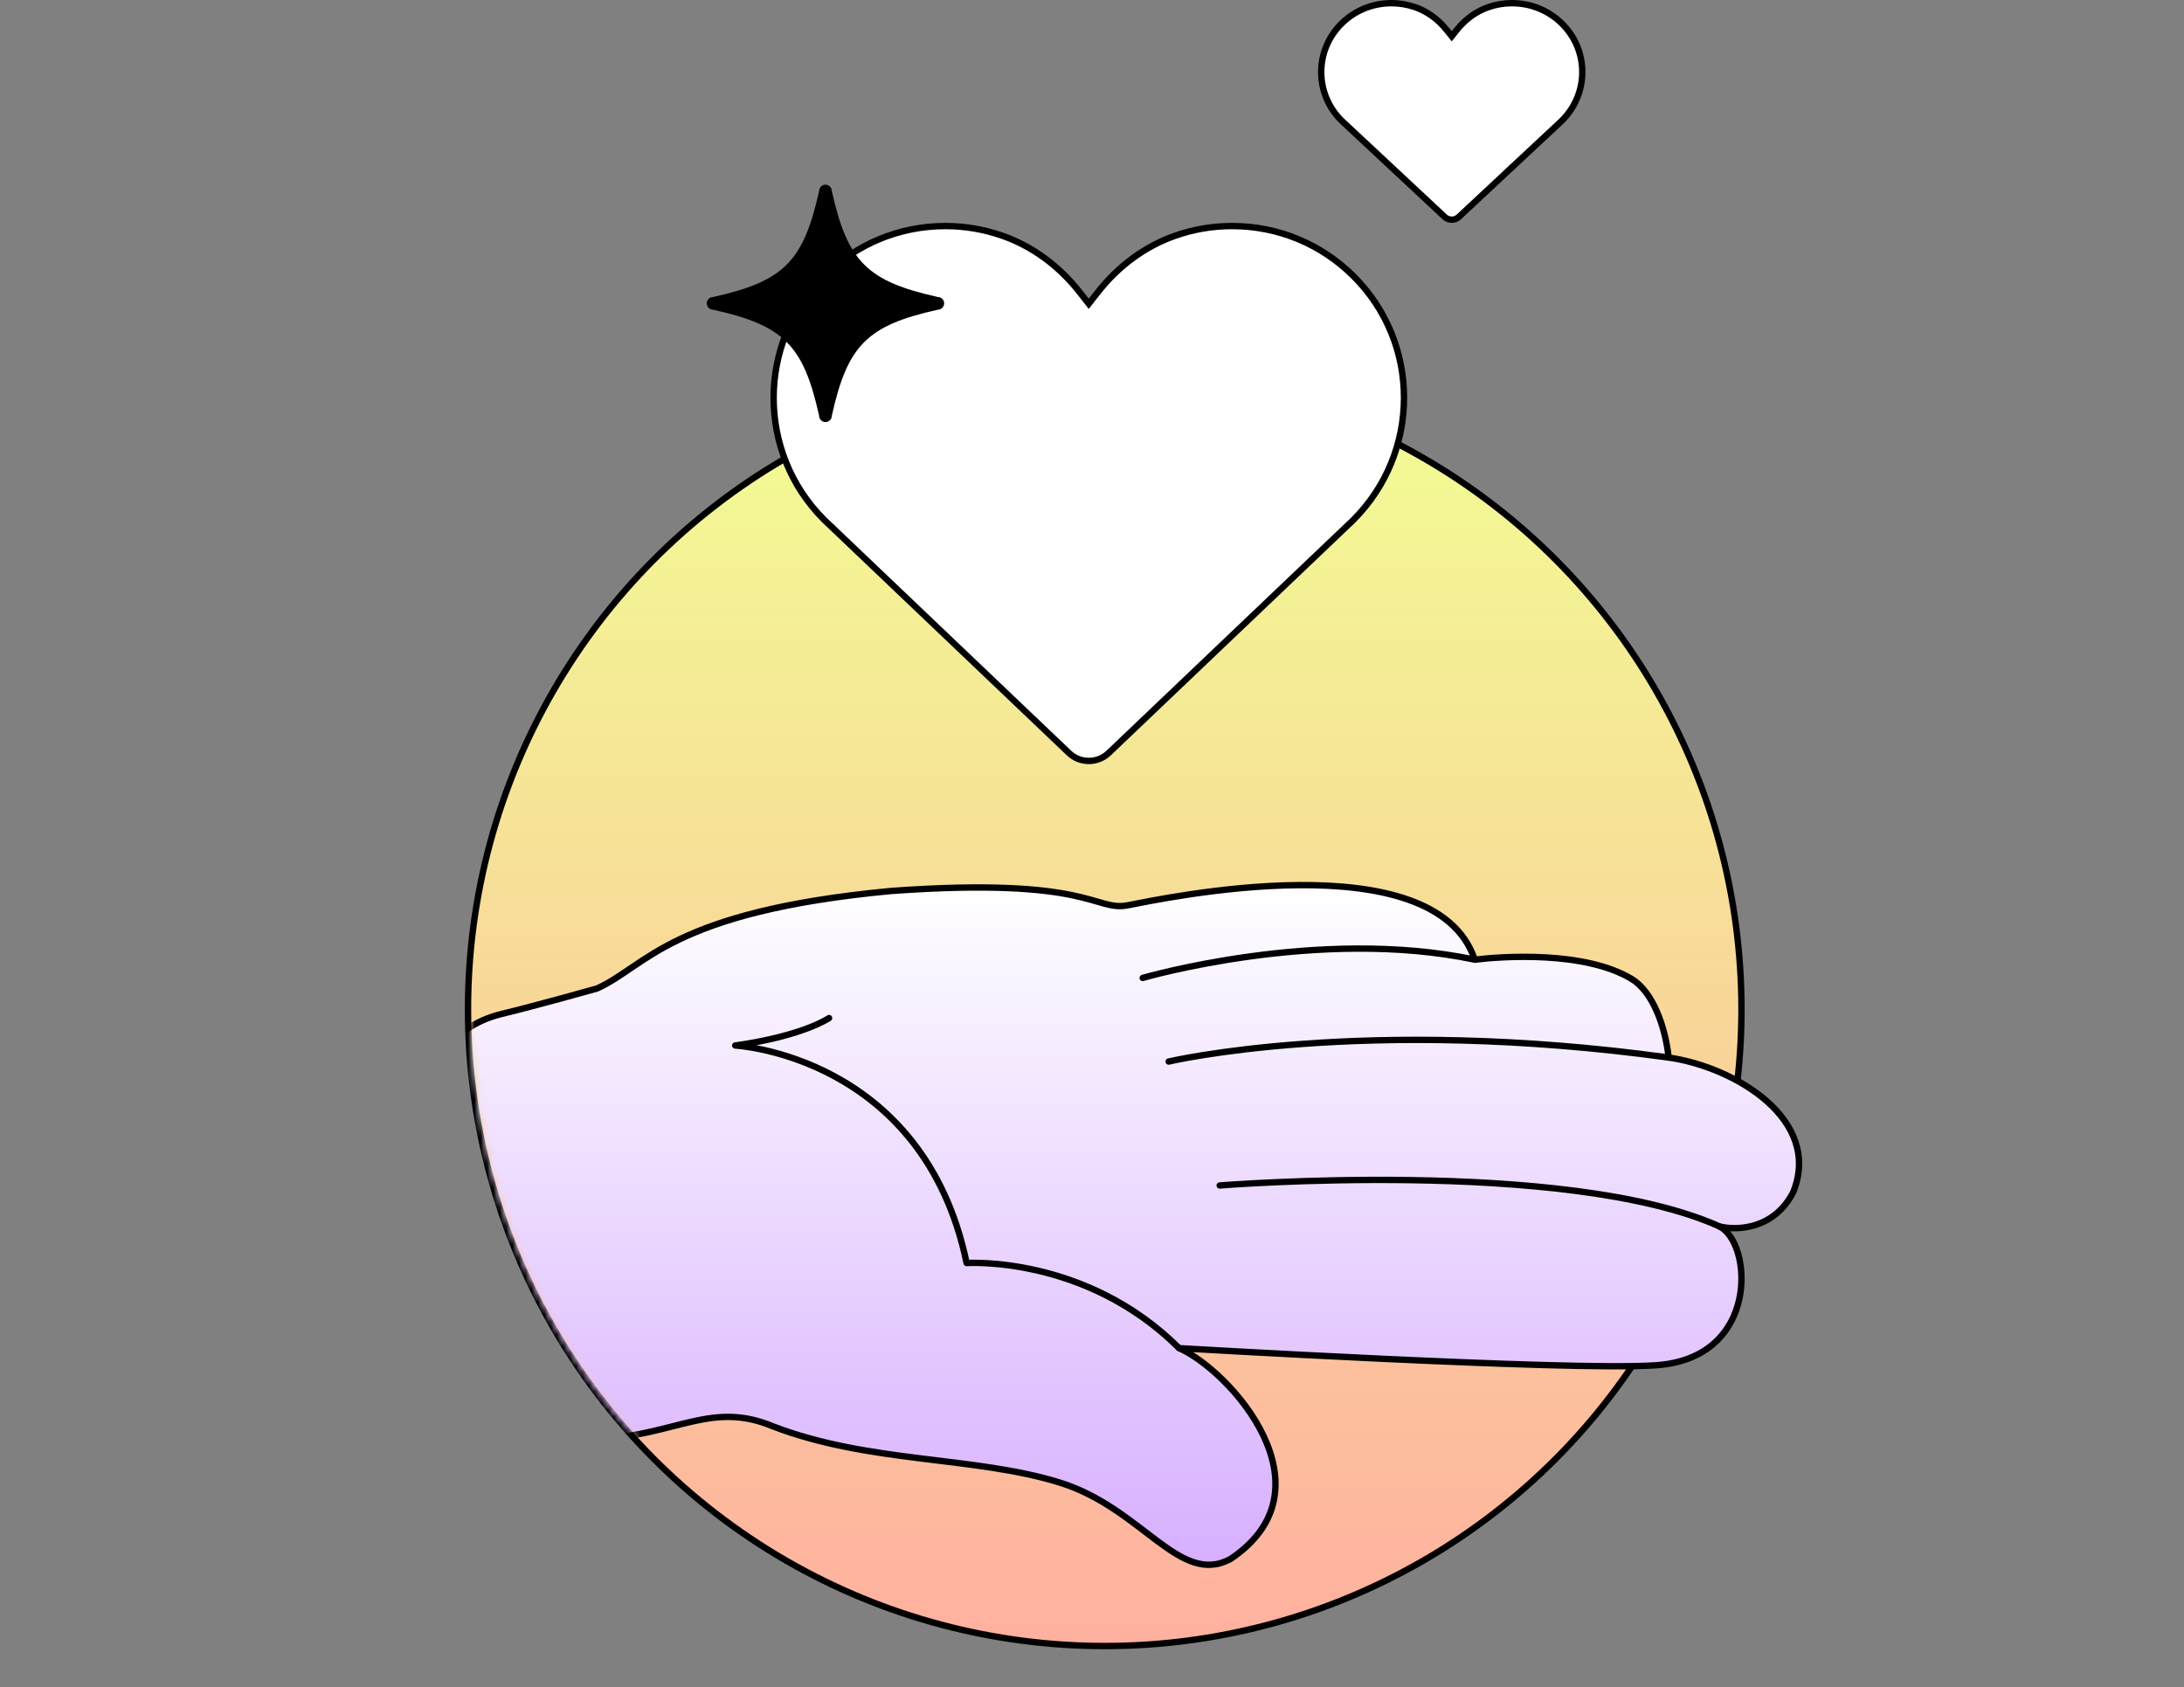
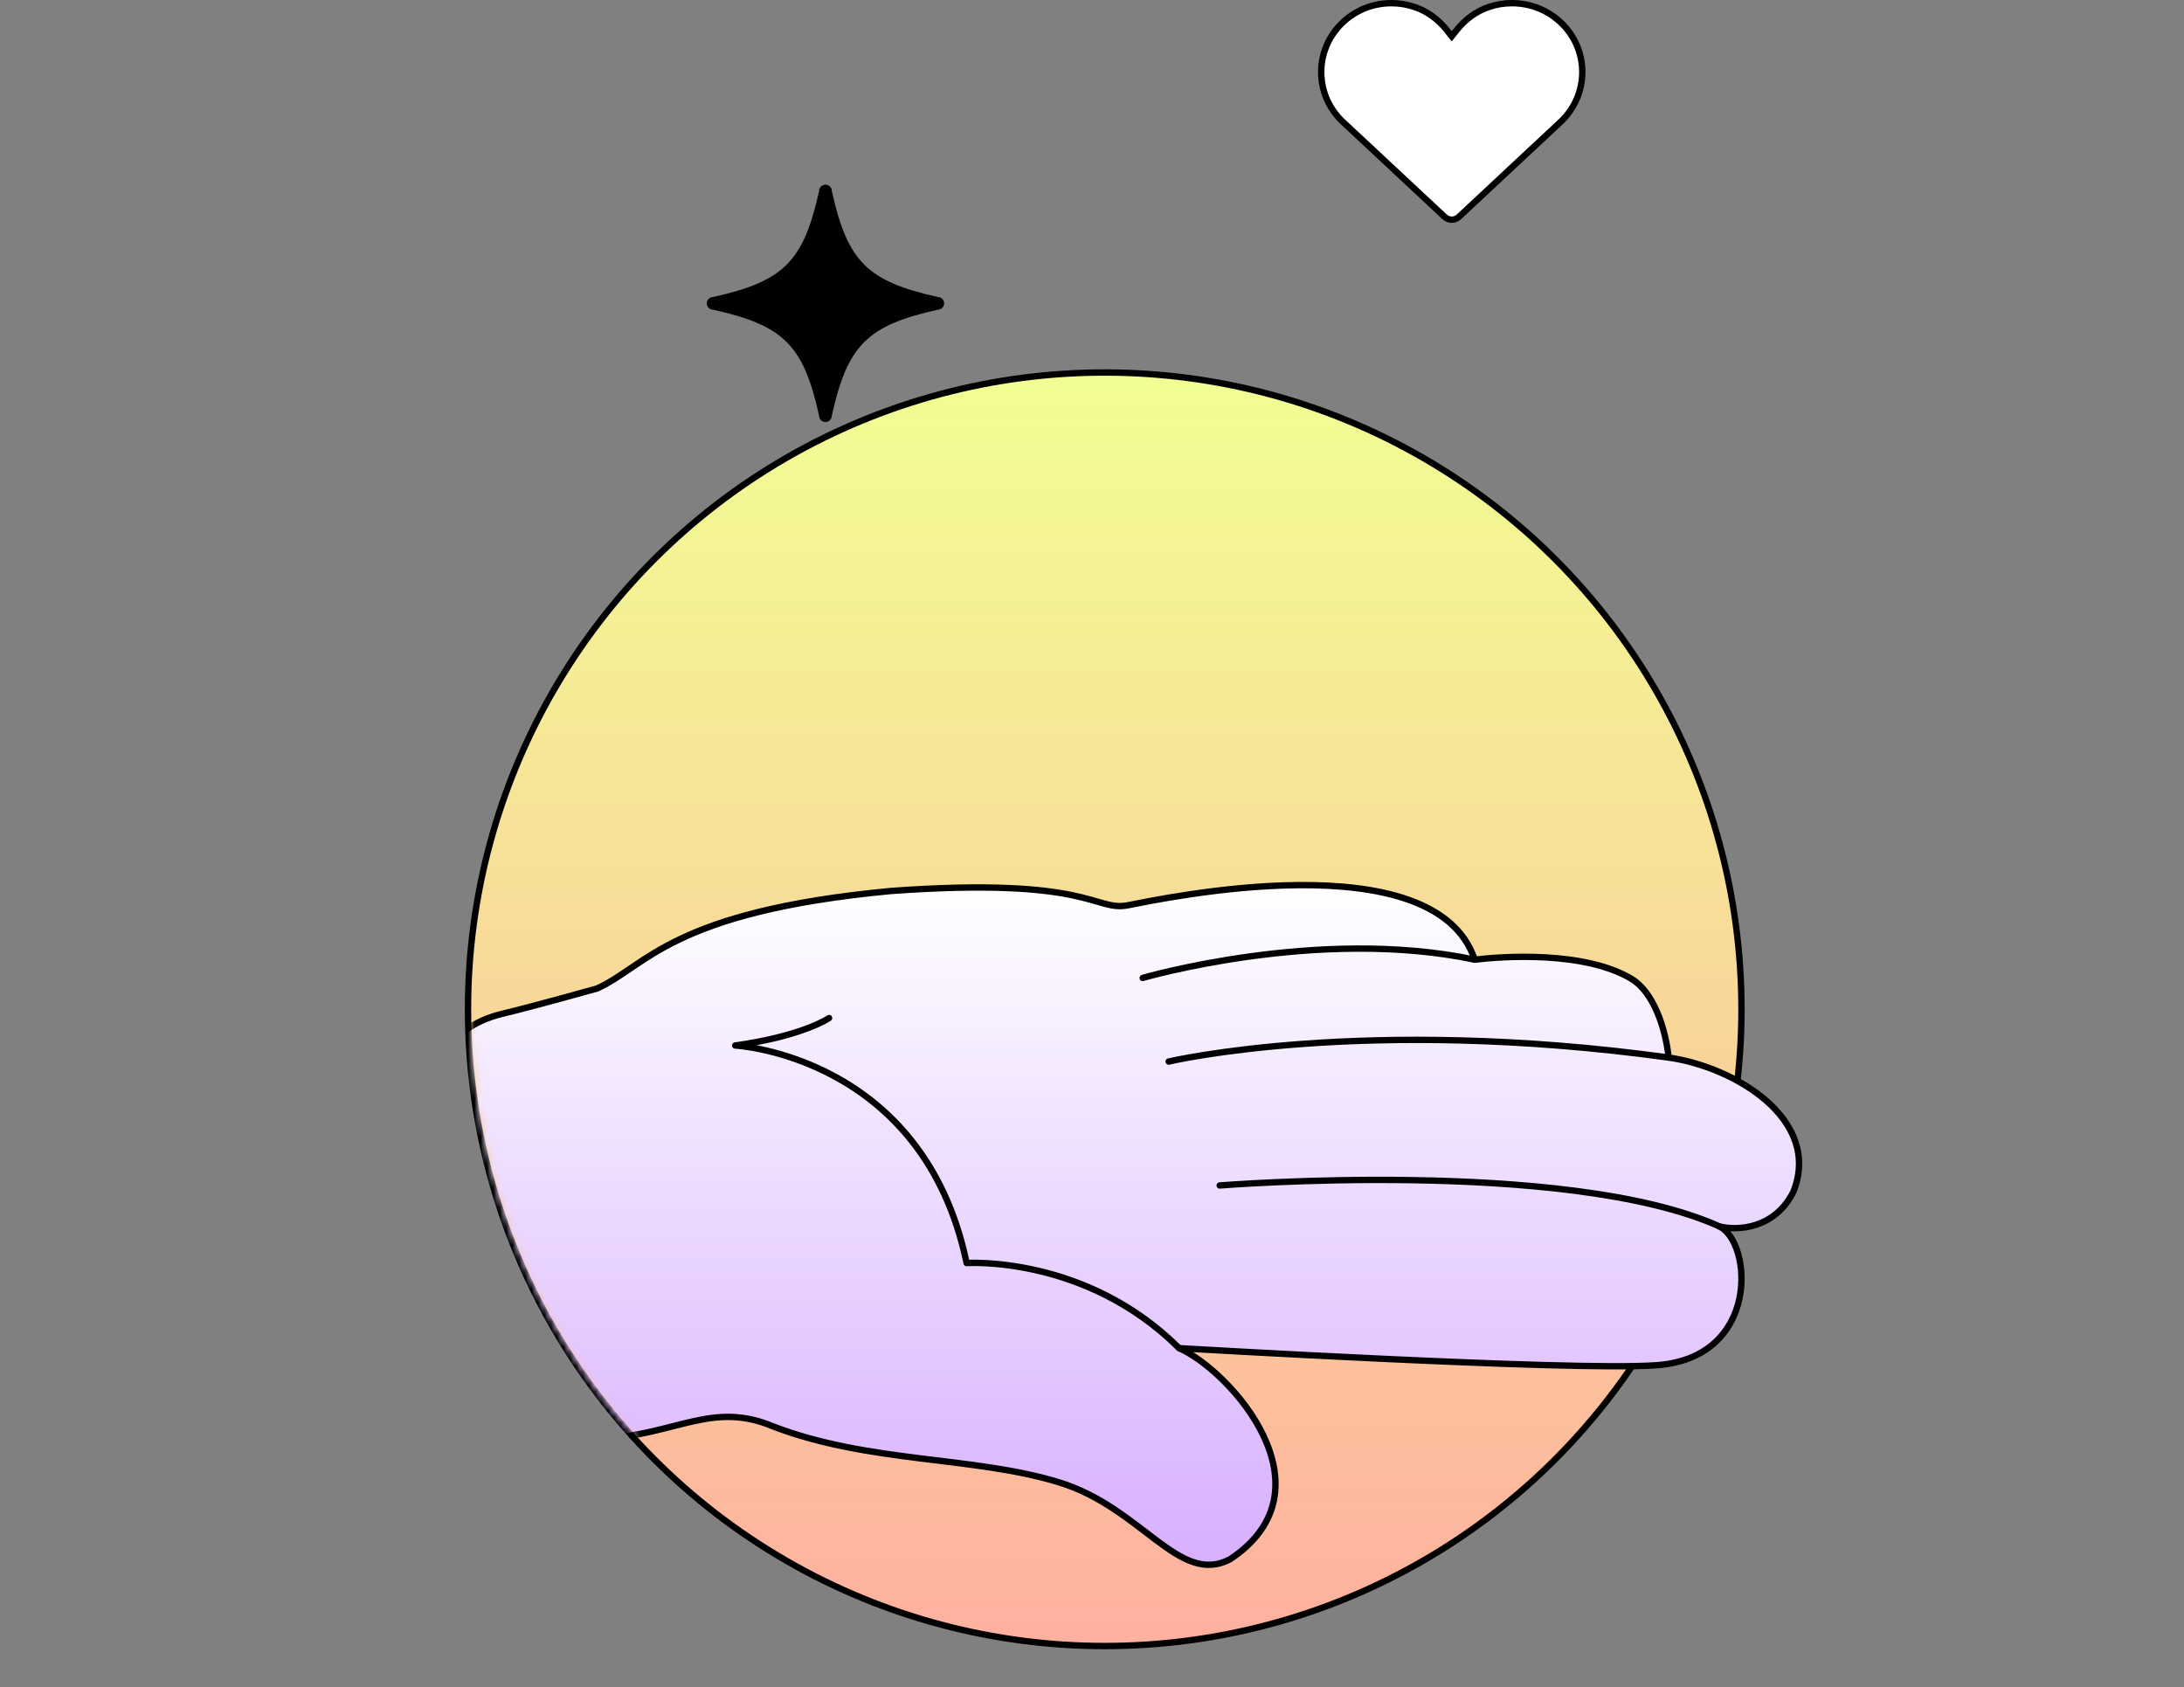
<svg xmlns="http://www.w3.org/2000/svg" width="343" height="265" viewBox="0 0 343 265" fill="none">
  <rect x="0" y="0" width="343" height="265" fill="#808080" stroke="none" />
  <circle cx="173.5" cy="158.5" r="100" fill="url(#paint0_linear_864_7)" stroke="black" />
-   <path d="M184.561 37.02L184.562 37.02C187.437 36.007 190.441 35.5 193.494 35.5C200.707 35.5 207.494 38.303 212.609 43.406C223.142 53.937 223.145 71.054 212.529 81.672L174.113 118.258C173.237 119.09 172.126 119.5 171.001 119.5C169.874 119.5 168.752 119.089 167.891 118.26L167.889 118.258L129.388 81.588C118.869 71.055 118.871 53.926 129.392 43.406L129.393 43.406C134.484 38.304 141.27 35.5 148.483 35.5C151.535 35.5 154.54 36.018 157.417 37.02C162.097 38.655 166.305 41.727 169.587 45.917L169.587 45.917L170.595 47.201L170.989 47.702L171.382 47.201L172.39 45.917L172.391 45.917C175.673 41.726 179.88 38.654 184.561 37.02Z" fill="white" stroke="black" />
  <path d="M233.788 1.11L233.79 1.11C234.966 0.704 236.196 0.5 237.447 0.5C240.403 0.5 243.181 1.626 245.275 3.673C249.579 7.892 249.582 14.747 245.243 19.004L229.111 34.066C228.8 34.356 228.404 34.5 228 34.5C227.594 34.5 227.196 34.355 226.892 34.068L226.89 34.066L210.722 18.97C206.424 14.748 206.426 7.888 210.726 3.673L210.727 3.672C212.81 1.626 215.587 0.5 218.543 0.5C219.793 0.5 221.024 0.708 222.203 1.111C224.113 1.765 225.835 2.996 227.181 4.68L227.182 4.681L227.605 5.21L227.995 5.697L228.386 5.21L228.809 4.681L228.809 4.68C230.155 2.996 231.877 1.765 233.788 1.11Z" fill="white" stroke="black" />
  <path d="M130.64 65.28C133.1 54.2 136.2 51.1 147.28 48.64C147.83 48.64 148.28 48.19 148.28 47.64C148.28 47.09 147.83 46.64 147.28 46.64C136.2 44.18 133.1 41.08 130.64 30C130.64 29.45 130.19 29 129.64 29C129.09 29 128.64 29.45 128.64 30C126.18 41.08 123.08 44.18 112 46.64C111.45 46.64 111 47.09 111 47.64C111 48.19 111.45 48.64 112 48.64C123.08 51.1 126.18 54.2 128.64 65.28C128.64 65.83 129.09 66.28 129.64 66.28C130.19 66.28 130.64 65.83 130.64 65.28Z" fill="black" />
  <mask id="mask0_864_7" style="mask-type:alpha" maskUnits="userSpaceOnUse" x="74" y="58" width="217" height="201">
    <path d="M290.5 158.5C290.5 186.062 275.354 211.056 253.247 229.178C231.141 247.299 202.125 258.5 174.5 258.5C119.272 258.5 74.5 213.728 74.5 158.5C74.5 103.272 119.272 58.5 174.5 58.5C202.125 58.5 231.141 69.701 253.247 87.823C275.354 105.944 290.5 130.938 290.5 158.5Z" fill="url(#paint1_linear_864_7)" stroke="black" />
  </mask>
  <g mask="url(#mask0_864_7)">
    <path d="M66.656 198.91C64.602 188.639 61.395 163.523 78.71 159.252C83.989 157.991 93.773 155.234 93.773 155.234C101.557 151.721 105.322 143.18 139.971 139.919C171.358 137.667 171.862 143.18 177.123 142.171C182.403 141.162 225.321 131.883 231.609 150.712C235.898 150.189 248.834 149.288 256.222 153.721C259.627 155.757 261.555 161.324 262.06 166.081C272.6 167.595 286.167 175.865 281.645 187.18C278.69 193.018 272.852 193.324 269.969 192.585C275.249 194.964 276.564 213.486 259.807 214.423C246.258 215.306 185.177 211.72 185.177 211.72C193.213 215.234 209.79 233.81 193.213 244.855C185.177 249.125 179.412 236.819 166.349 232.801C152.961 228.675 136.475 229.792 121.412 224.008C111.863 219.99 106.349 225.27 94.295 226.008C79.701 226.927 68.44 207.684 66.674 198.892L66.656 198.91Z" fill="url(#paint2_linear_864_7)" stroke="black" stroke-linecap="round" stroke-linejoin="round" />
    <path d="M191.556 186.171C191.556 186.171 245.88 181.811 269.97 192.568" stroke="black" stroke-linecap="round" stroke-linejoin="round" />
    <path d="M130.204 159.882C130.204 159.882 126.15 162.693 115.466 164.189C115.466 164.189 145.015 165.756 151.808 198.351C151.808 198.351 170.492 197.089 185.159 211.702" stroke="black" stroke-linecap="round" stroke-linejoin="round" />
    <path d="M179.465 153.577C179.465 153.577 207.068 145.523 231.627 150.712" stroke="black" stroke-linecap="round" stroke-linejoin="round" />
    <path d="M183.538 166.711C183.538 166.711 214.06 159.486 262.059 166.081" stroke="black" stroke-linecap="round" stroke-linejoin="round" />
  </g>
  <defs>
    <linearGradient id="paint0_linear_864_7" x1="173.5" y1="58" x2="173.5" y2="259" gradientUnits="userSpaceOnUse">
      <stop stop-color="#F2FE93" />
      <stop offset="1" stop-color="#FFB09F" />
    </linearGradient>
    <linearGradient id="paint1_linear_864_7" x1="174.5" y1="58" x2="174.5" y2="259" gradientUnits="userSpaceOnUse">
      <stop stop-color="#F2FE93" />
      <stop offset="1" stop-color="#FFB09F" />
    </linearGradient>
    <linearGradient id="paint2_linear_864_7" x1="173.77" y1="139" x2="173.77" y2="245.743" gradientUnits="userSpaceOnUse">
      <stop stop-color="white" />
      <stop offset="1" stop-color="#D7AFFF" />
    </linearGradient>
  </defs>
</svg>